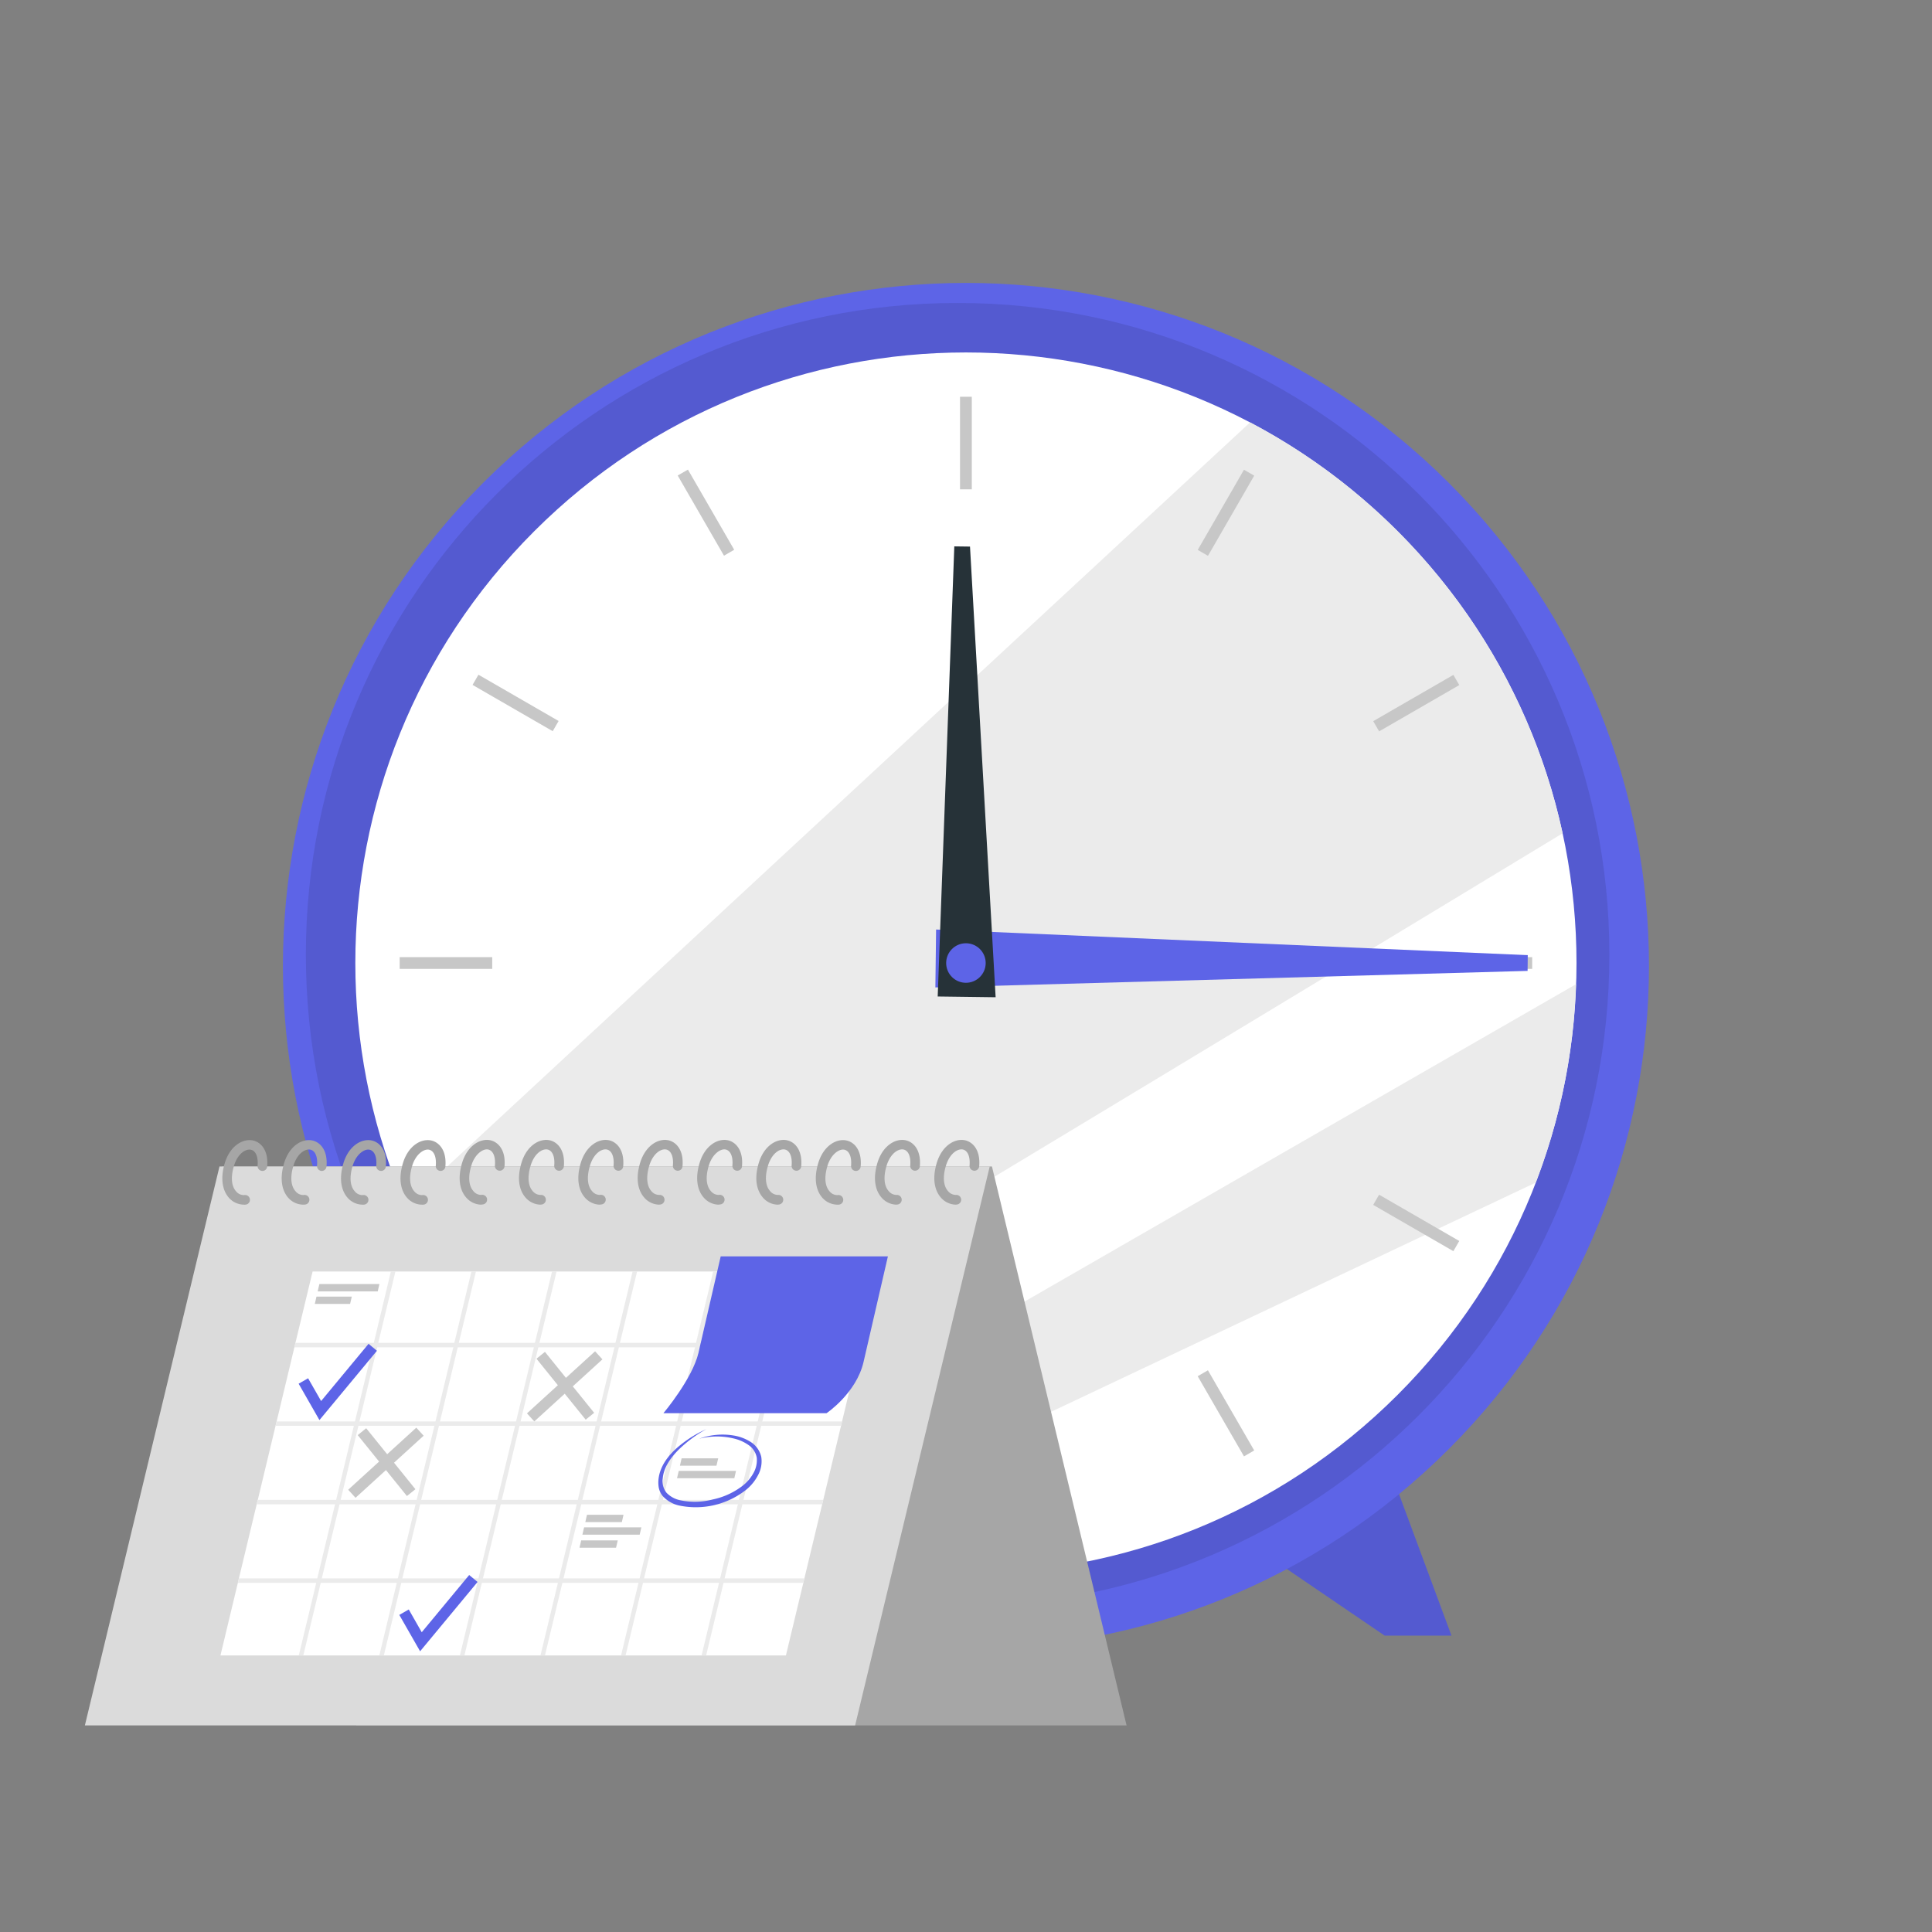
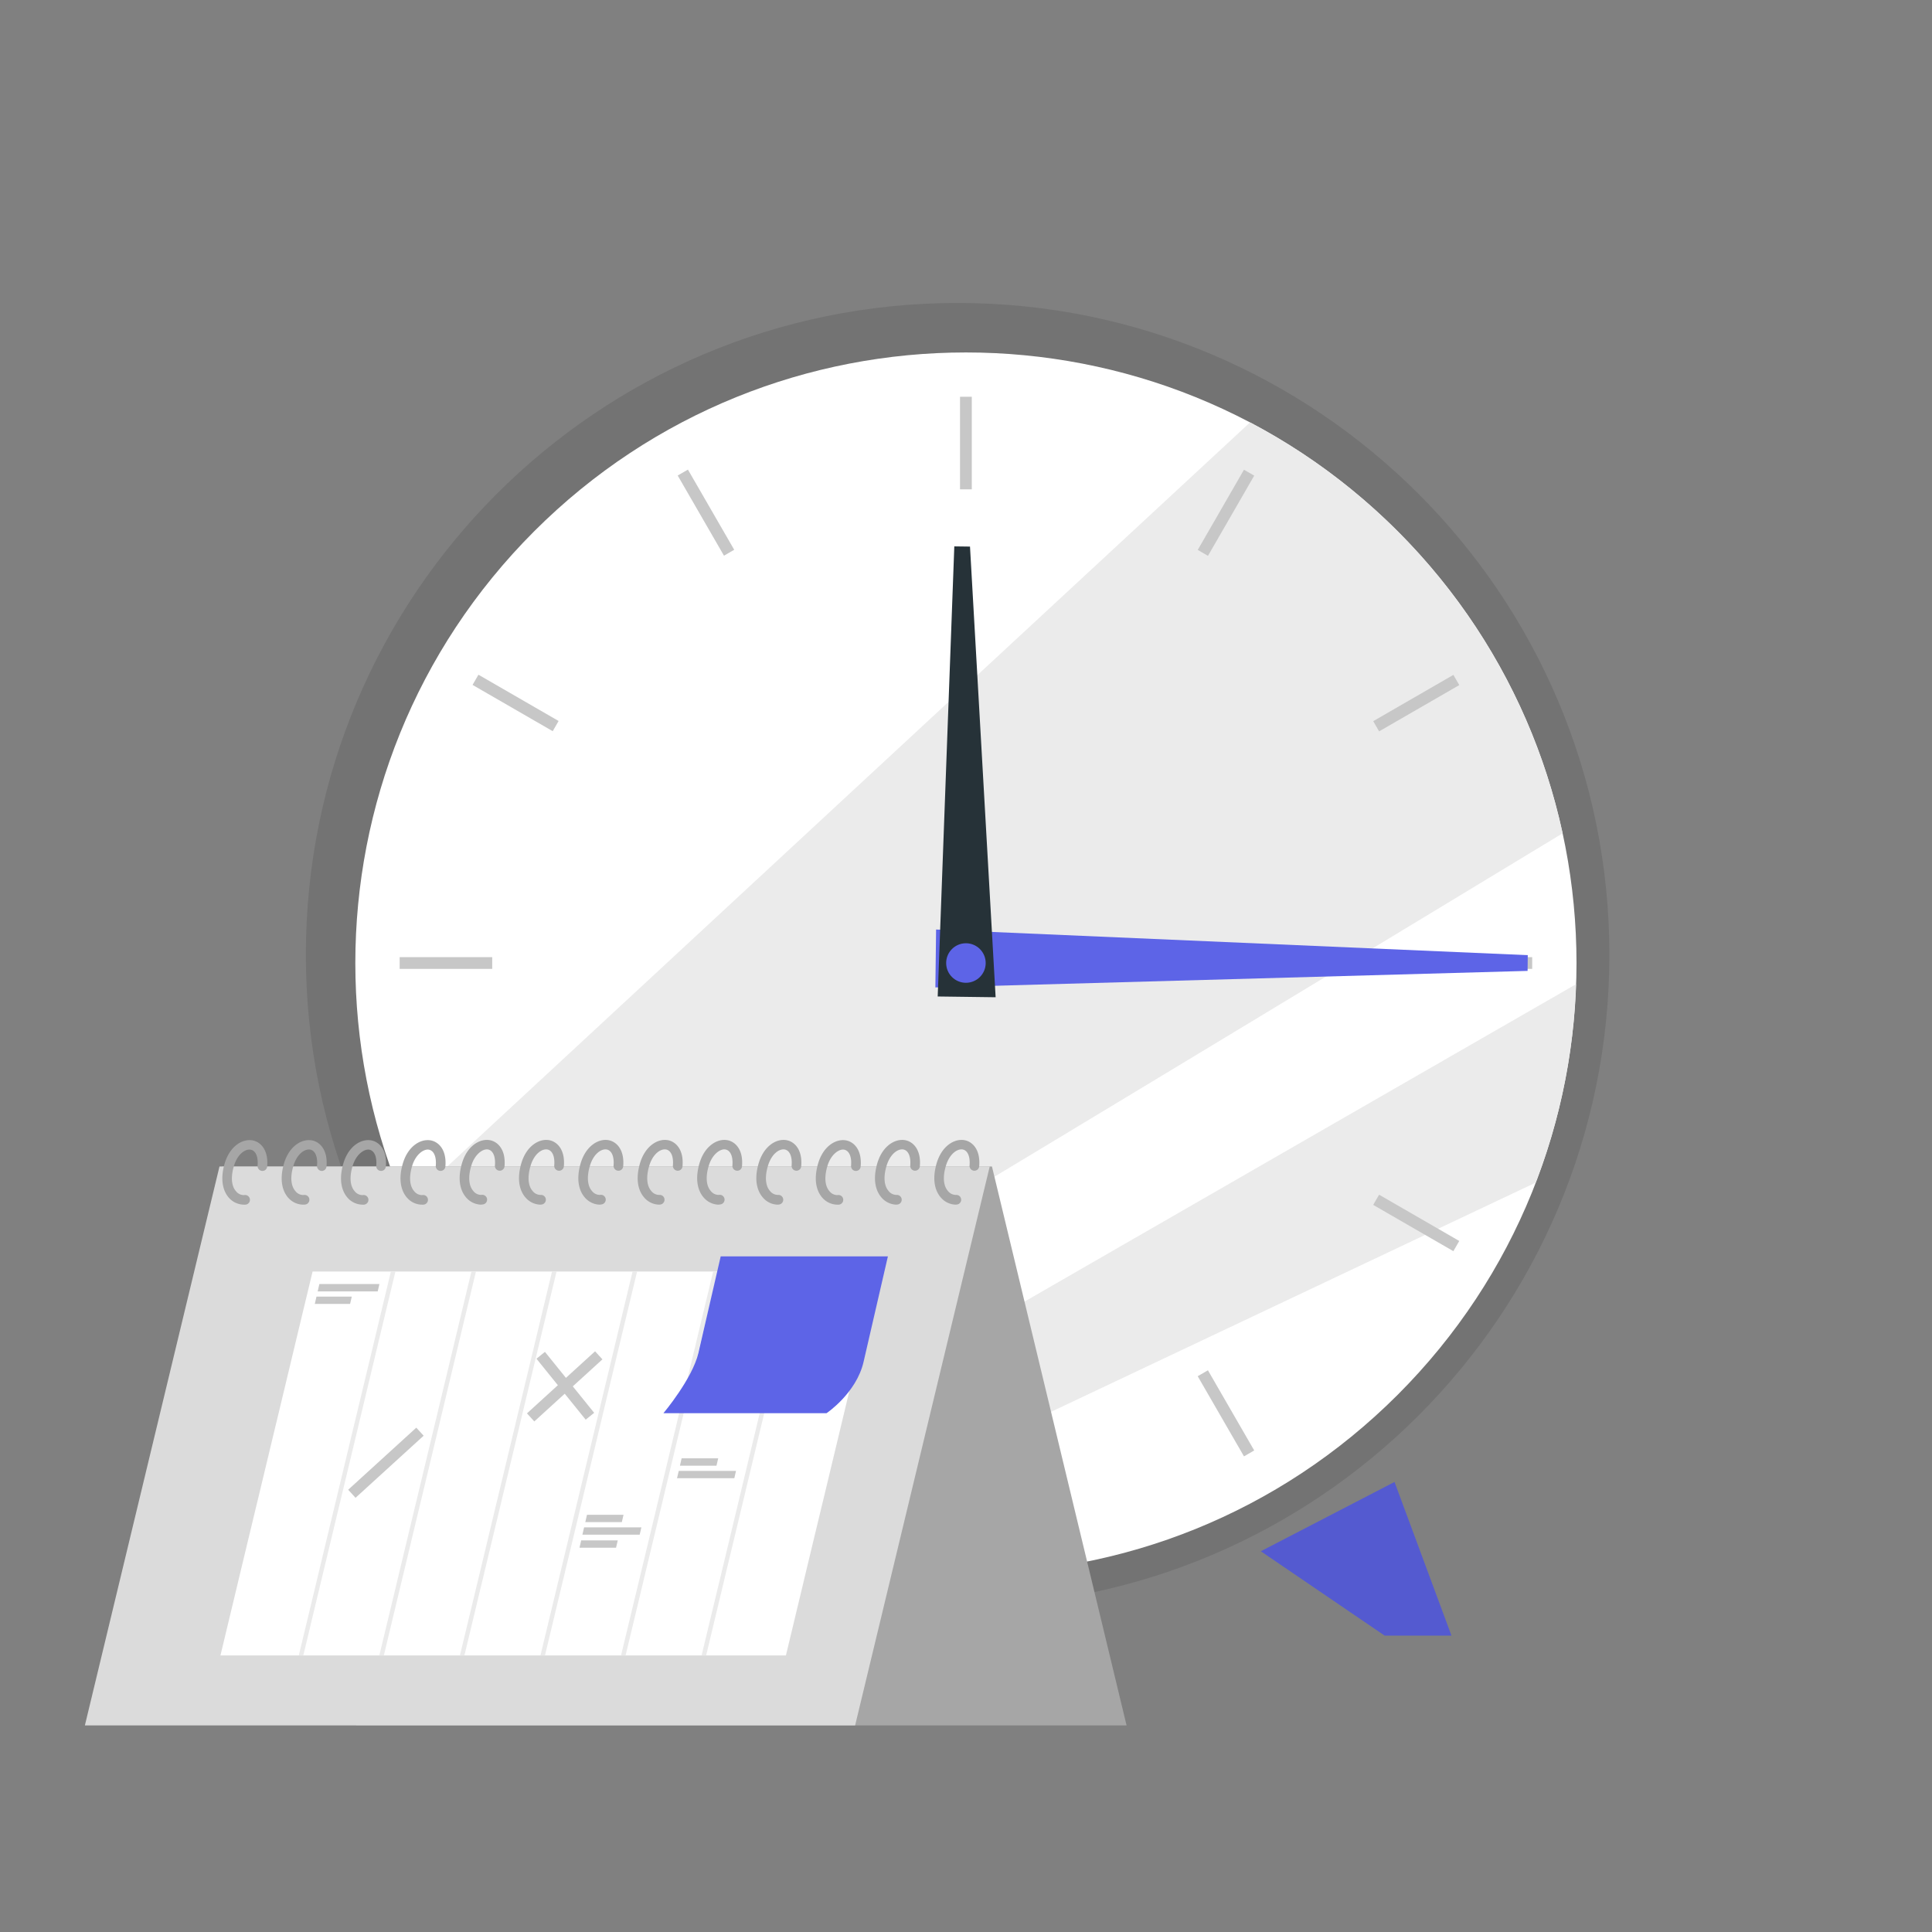
<svg xmlns="http://www.w3.org/2000/svg" width="5852" height="5852" fill="none">
  <rect width="100%" height="100%" fill="#808080" stroke="none" />
  <path fill="#5D64E7" d="m1627.61 4488.88-172.48 465.3h202.48l374.95-255.45-404.95-209.85Z" />
  <path fill="#000" d="m1627.61 4488.88-172.48 465.3h202.48l374.95-255.45-404.95-209.85Z" opacity=".1" />
  <path fill="#5D64E7" d="m4223.95 4488.88 172.48 465.3h-202.47l-374.95-255.45 404.94-209.85Z" />
  <path fill="#000" d="m4223.95 4488.88 172.48 465.3h-202.47l-374.95-255.45 404.94-209.85Z" opacity=".1" />
-   <path fill="#5D64E7" d="M4388.75 4388.75c807.95-807.95 807.95-2117.89 0-2925.83-807.95-807.95-2117.89-807.95-2925.83 0-807.95 807.94-807.95 2117.88 0 2925.83 807.94 807.95 2117.88 807.95 2925.83 0Z" />
+   <path fill="#5D64E7" d="M4388.75 4388.75Z" />
  <path fill="#000" d="M2900.62 4866c1090.31 0 1974.18-883.86 1974.18-1974.17 0-1090.3-883.87-1974.169-1974.18-1974.169-1090.3 0-1974.167 883.869-1974.167 1974.169C926.453 3982.14 1810.32 4866 2900.62 4866Z" opacity=".1" />
  <path fill="#fff" d="M4233.53 4224.82c722.26-722.26 722.26-1893.28 0-2615.54-722.26-722.267-1893.28-722.267-2615.55 0-722.259 722.26-722.259 1893.28 0 2615.54 722.27 722.27 1893.29 722.27 2615.55 0Z" />
  <path fill="#EBEBEB" d="M4733.04 2524.14c-842.19 510.3-2226.36 1347.4-2999.6 1806.29a1850.51 1850.51 0 0 1-505.46-679.63l2558.49-2371.37a1851.137 1851.137 0 0 1 611.16 517.51 1851.276 1851.276 0 0 1 335.41 727.2Zm40.64 457.08a1833.136 1833.136 0 0 1-122.28 601L2345.22 4673.09a1831.057 1831.057 0 0 1-291.38-125.19c696.32-402.65 1969.7-1135.25 2719.84-1566.68Z" />
  <path fill="#C7C7C7" d="M2943.56 1201.78h-35.68v280.36h35.68v-280.36Zm-859.83 220.63-31 17.91 140.18 242.8 31-17.9-140.18-242.81Zm-634.52 621.28-17.84 30.9 242.8 140.18 17.84-30.9-242.8-140.18Zm41.72 855.4h-280.37v35.68h280.37v-35.68Zm183.04 719.96-242.81 140.18 17.84 30.9 242.81-140.18-17.84-30.9Zm518.85 531.88-140.05 242.87 31.01 17.89 140.06-242.88-31.02-17.88Zm750.74 200.91h-35.68v280.37h35.68v-280.37Zm715.25-201.23-31.01 17.9 140.19 242.8 31-17.9-140.18-242.8Zm518.44-531.92-17.84 30.91 242.81 140.18 17.84-30.9-242.81-140.19Zm463.74-719.6h-280.37v35.68h280.37v-35.68Zm-238.71-854.88-242.8 140.19 17.84 30.9 242.8-140.19-17.84-30.9Zm-634.29-621.42-140.05 242.88 31.01 17.89 140.06-242.88-31.02-17.89Z" />
  <path fill="#5D64E7" d="m4627.08 2940.82-1793.83 50.07 2.18-175.38 1792.14 77.65-.49 47.66Z" />
  <path fill="#263238" d="m2938.12 1655.59 77.65 1365.06-175.5-2.3 50.31-1363.37 47.54.61Z" />
  <path fill="#5D64E7" d="M2925.78 2976.86c33.06 0 59.87-26.8 59.87-59.87 0-33.06-26.81-59.87-59.87-59.87-33.07 0-59.87 26.81-59.87 59.87 0 33.07 26.8 59.87 59.87 59.87Z" />
  <path fill="#A6A6A6" d="M3412.36 5226.2H1079.33L671.602 3533.24H3004.64l407.72 1692.96Z" />
  <path fill="#DBDBDB" d="M257.102 5226.2H2590.14l407.72-1692.96H664.829L257.102 5226.2Z" />
  <path fill="#fff" d="m2659.57 3851.34-52.01 216.26-3.15 13.31-53.82 224.61-3.15 13.3-53.82 224.37-3.27 13.3-53.94 224.49-3.15 13.42-52.73 219.89H667.734l52.735-219.89 3.145-13.42 53.944-224.49 3.266-13.3 53.824-224.37 3.265-13.3 53.824-224.61 3.144-13.31 52.01-216.26H2659.57Z" />
  <path fill="#EBEBEB" d="m1197.74 3851.34-52.01 216.26-3.14 13.31-53.83 224.61-3.14 13.3-53.82 224.37-3.27 13.3-53.823 224.49-3.266 13.42-52.734 219.89h-13.668l52.856-219.89 3.145-13.42 53.82-224.49 3.27-13.3 53.7-224.37 3.27-13.3 53.94-224.61 3.15-13.31 51.76-216.26h13.79Zm243.96 0-52.01 216.26-3.14 13.31-53.82 224.61-3.15 13.3-53.82 224.37-3.27 13.3-53.82 224.49-3.27 13.42-52.73 219.89H1149l52.86-219.89 3.14-13.42 53.82-224.49 3.27-13.3 53.7-224.37 3.27-13.3 53.94-224.61 3.15-13.31 51.76-216.26h13.79Zm244.08 0-51.89 216.26-3.26 13.31-53.83 224.61-3.14 13.3-53.82 224.37-3.15 13.3-53.94 224.49-3.27 13.42-52.73 219.89h-13.67l52.85-219.89 3.27-13.42 53.7-224.49 3.27-13.3 53.82-224.37 3.15-13.3 53.94-224.61 3.15-13.31 51.88-216.26h13.67Zm243.96 0-51.89 216.26-3.26 13.31-53.83 224.61-3.14 13.3-53.82 224.37-3.15 13.3-53.94 224.49-3.27 13.42-52.73 219.89h-13.67l52.86-219.89 3.26-13.42 53.7-224.49 3.27-13.3 53.82-224.37 3.15-13.3 53.94-224.61 3.15-13.31 51.88-216.26h13.67Zm244.08 0-51.89 216.26-3.26 13.31-53.71 224.61-3.26 13.3-53.83 224.37-3.14 13.3-53.94 224.49-3.15 13.42-52.73 219.89h-13.79l52.85-219.89 3.27-13.42 53.82-224.49 3.15-13.3 53.82-224.37 3.15-13.3 53.94-224.61 3.14-13.31 51.89-216.26h13.67Zm243.96 0-51.89 216.26-3.26 13.31-53.71 224.61-3.26 13.3-53.82 224.37-3.15 13.3-53.94 224.49-3.15 13.42-52.73 219.89h-13.79l52.85-219.89 3.27-13.42 53.82-224.49 3.15-13.3 53.82-224.37 3.15-13.3 53.94-224.61 3.27-13.31 51.76-216.26h13.67Z" />
-   <path fill="#EBEBEB" d="m2607.55 4067.6-3.14 13.31H891.734l3.145-13.31H2607.55Zm-56.96 237.92-3.15 13.3H834.648l3.266-13.3H2550.59Zm-56.97 237.66-3.27 13.31H777.555l3.265-13.31h1712.8Zm-57.21 237.8-3.15 13.42H720.469l3.145-13.42H2436.41Z" />
-   <path fill="#C7C7C7" d="m1109.2 4326.15-25.69 20.75 149.08 184.63 25.69-20.75-149.08-184.63Z" />
  <path fill="#C7C7C7" d="m1260.98 4324.35-206.31 188.05 22.25 24.4 206.3-188.05-22.24-24.4Zm389.65-229.57-25.69 20.74 149.08 184.63 25.69-20.74-149.08-184.63Z" />
  <path fill="#C7C7C7" d="m1802.47 4093.04-206.31 188.06 22.25 24.4 206.31-188.05-22.25-24.41Z" />
-   <path fill="#5D64E7" d="m967.57 4301.4-63.015-110.18 28.665-16.45 39.43 68.94 143.69-173.32 25.4 21.04-174.17 209.97Zm304.92 700.31-63.01-110.18 28.66-16.45 39.31 68.94 143.69-173.33 25.4 21.05-174.05 209.97Zm867.1-672.85a388.727 388.727 0 0 0-83.7 61.93c-24.19 24.19-45.36 53.58-48.38 86.6a57.11 57.11 0 0 0 1.01 23.1 57.077 57.077 0 0 0 10.12 20.8 80.277 80.277 0 0 0 41.24 22.86c33.13 6.95 67.42 6.08 100.15-2.54a222.096 222.096 0 0 0 90.84-42.45 124.37 124.37 0 0 0 31.56-37.74c7.86-13.97 11.28-30 9.8-45.96a58.592 58.592 0 0 0-8.67-21.95 58.506 58.506 0 0 0-16.61-16.75 127.885 127.885 0 0 0-46.08-19.96 214.736 214.736 0 0 0-102.93 1.09 205.534 205.534 0 0 1 104.74-9.68 136.35 136.35 0 0 1 50.8 19.23 72.535 72.535 0 0 1 20.78 19.55 72.534 72.534 0 0 1 11.64 26.05 87.862 87.862 0 0 1-9.92 55.4 140.144 140.144 0 0 1-34.71 43.06c-28.54 22.82-61.79 39-97.36 47.36a246.132 246.132 0 0 1-108.26 1.02 94.646 94.646 0 0 1-48.38-28.43 58.75 58.75 0 0 1-12.1-26.73c-1.45-9.42-1.45-19 0-28.42 5.57-37.62 29.64-67.73 55.76-91.08a355.882 355.882 0 0 1 88.66-56.36Z" />
  <path fill="#C7C7C7" d="M1144.16 3911.58H962.25l5.08-22.26h181.91l-5.08 22.26Zm-83.7 37.97H953.539l5.08-22.13h106.921l-5.08 22.13Zm823.08 660.88h-110.67l5.08-22.13h110.67l-5.08 22.13Zm-17.54 77.53h-110.67l5.08-22.13h110.79l-5.2 22.13Zm71.6-39.43h-173.56l5.2-22.25h173.44l-5.08 22.25Zm232.59-209h-110.67l5.08-22.26h110.8l-5.21 22.26Zm54.07 37.98H2050.7l5.2-22.14h173.44l-5.08 22.14Z" />
  <path fill="#5D64E7" d="M2689.44 3805.5s-51.77 224.37-73.66 319.43c-21.89 95.07-112.12 155.55-112.12 155.55h-494.09s87.93-104.63 105.83-182.28l67.61-292.7h506.43Z" />
  <path fill="#A6A6A6" d="M737.76 3648.87a61.517 61.517 0 0 1-24.779-5.99 61.54 61.54 0 0 1-20.215-15.54c-12.095-13.91-29.149-45.84-12.095-103.78 16.087-53.09 54.67-74.99 84.666-69.3 22.981 4.35 48.381 27.7 43.906 79.1a14.29 14.29 0 0 1-1.491 5.52 14.314 14.314 0 0 1-3.535 4.48 14.21 14.21 0 0 1-5.012 2.75c-1.838.56-3.772.75-5.686.55a14.693 14.693 0 0 1-9.894-5.2 14.736 14.736 0 0 1-3.411-10.64c2.299-26.73-5.563-45.11-20.319-48.38-16.692-3.15-40.398 12.94-51.284 49.11-9.918 33.02-7.862 60.47 5.927 76.32a30.481 30.481 0 0 0 24.795 12.09 14.56 14.56 0 0 1 5.989-.05 14.47 14.47 0 0 1 5.509 2.35 14.577 14.577 0 0 1 4.106 4.36 14.617 14.617 0 0 1 1.604 11.61 14.654 14.654 0 0 1-7.437 9.07 14.754 14.754 0 0 1-5.78 1.57c-1.853.11-3.711.11-5.564 0Zm180.219 0a61.062 61.062 0 0 1-25.054-5.88 61.111 61.111 0 0 1-20.424-15.65c-12.095-13.91-29.15-45.84-12.095-103.78 15.965-53.09 54.67-74.99 84.666-69.3 22.981 4.35 48.38 27.7 43.905 79.1a14.383 14.383 0 0 1-5.059 9.96 14.339 14.339 0 0 1-4.995 2.75c-1.831.58-3.759.78-5.67.59a14.714 14.714 0 0 1-9.752-5.4 14.75 14.75 0 0 1-3.189-10.68c2.298-26.73-5.564-45.12-20.32-48.38-16.812-3.15-40.398 12.94-51.284 49.1-10.039 33.02-7.862 60.48 5.927 76.32a30.423 30.423 0 0 0 10.951 9.02 30.44 30.44 0 0 0 13.844 3.08 14.56 14.56 0 0 1 5.989-.05 14.47 14.47 0 0 1 5.509 2.35 14.633 14.633 0 0 1 5.71 15.97 14.654 14.654 0 0 1-7.437 9.07 14.75 14.75 0 0 1-5.78 1.57c-1.808.18-3.625.26-5.442.24Zm179.131 0c-8.57-.25-17-2.29-24.73-6s-14.59-9-20.14-15.53c-12.1-13.91-29.15-45.84-12.1-103.78 15.97-53.09 54.67-74.99 84.67-69.3 22.98 4.35 48.38 27.7 43.9 79.1a14.362 14.362 0 0 1-5.06 9.96 14.281 14.281 0 0 1-4.99 2.75c-1.83.58-3.76.78-5.67.59-3.87-.33-7.44-2.19-9.93-5.16-2.5-2.97-3.71-6.81-3.38-10.68 2.3-26.73-5.56-45.11-20.44-48.38-14.87-3.27-40.27 12.94-51.16 49.11-10.04 33.02-7.86 60.47 5.93 76.32a30.36 30.36 0 0 0 10.68 8.87c4.19 2.1 8.82 3.2 13.51 3.22 1.97-.43 4.01-.45 5.99-.05 1.97.39 3.85 1.19 5.5 2.35 1.66 1.15 3.06 2.64 4.11 4.36 1.05 1.72 1.74 3.64 2.02 5.64.27 2 .13 4.03-.41 5.97-.55 1.94-1.5 3.75-2.78 5.31a14.647 14.647 0 0 1-4.66 3.76c-1.8.91-3.77 1.45-5.78 1.57-1.69.09-3.39.09-5.08 0Zm179.73 0a60.544 60.544 0 0 1-24.49-6.03 60.432 60.432 0 0 1-19.9-15.5c-12.09-13.91-29.27-45.84-12.09-103.78 15.96-53.09 54.67-74.99 84.66-69.3 22.98 4.35 48.38 27.7 44.03 79.1-.17 1.91-.71 3.76-1.59 5.46a14.633 14.633 0 0 1-8.54 7.17c-1.83.57-3.75.78-5.65.61-1.91-.16-3.76-.7-5.46-1.59a14.57 14.57 0 0 1-4.44-3.55 14.653 14.653 0 0 1-2.73-4.99c-.57-1.82-.79-3.74-.62-5.65 2.18-26.73-5.56-45.11-20.44-48.38-14.88-3.27-40.28 12.94-51.16 49.11-10.04 33.02-7.86 60.47 5.92 76.32a30.52 30.52 0 0 0 10.68 8.89c4.2 2.1 8.82 3.19 13.52 3.2 1.97-.43 4.01-.45 5.98-.05 1.98.39 3.86 1.19 5.51 2.35 1.66 1.15 3.06 2.64 4.11 4.36 1.05 1.72 1.74 3.64 2.02 5.64.27 2 .13 4.03-.42 5.97a14.53 14.53 0 0 1-2.77 5.31 14.758 14.758 0 0 1-4.66 3.76c-1.8.91-3.77 1.45-5.78 1.57-1.9.11-3.79.11-5.69 0Zm179.74 0c-8.63-.32-17.1-2.46-24.86-6.27a61.334 61.334 0 0 1-20.13-15.87c-12.1-13.9-29.15-45.84-12.1-103.77 15.97-53.1 54.67-74.99 84.67-69.31 22.98 4.36 48.38 27.7 44.02 79.11-.16 1.9-.7 3.76-1.59 5.45-.88 1.7-2.09 3.21-3.56 4.44a14.352 14.352 0 0 1-4.98 2.73c-1.82.58-3.74.79-5.65.62-1.91-.17-3.76-.71-5.46-1.59-1.69-.88-3.2-2.09-4.43-3.56a14.727 14.727 0 0 1-2.74-4.98c-.57-1.83-.78-3.75-.61-5.65 2.17-26.73-5.57-45.12-20.45-48.39-14.87-3.26-40.27 12.95-51.16 49.11-10.04 33.02-7.98 60.48 5.93 76.32 2.82 3.76 6.47 6.81 10.67 8.9 4.2 2.1 8.82 3.2 13.52 3.2 1.97-.43 4.01-.45 5.99-.06 1.98.4 3.85 1.2 5.51 2.35 1.65 1.16 3.05 2.64 4.1 4.36 1.06 1.72 1.74 3.64 2.02 5.64.28 2 .14 4.04-.41 5.98-.55 1.94-1.49 3.75-2.77 5.31a14.52 14.52 0 0 1-4.67 3.75c-1.8.92-3.77 1.45-5.78 1.57-1.68.29-3.38.49-5.08.61Zm179.74 0a61.511 61.511 0 0 1-24.86-6.27 61.268 61.268 0 0 1-20.14-15.87c-12.09-13.9-29.15-45.84-12.09-103.77 15.96-53.1 54.67-74.99 84.66-69.31 22.98 4.36 48.38 27.7 44.03 79.11a14.55 14.55 0 0 1-5.14 9.97 14.552 14.552 0 0 1-5.02 2.74c-1.84.57-3.77.77-5.69.59a14.759 14.759 0 0 1-13.3-15.84c2.3-26.73-5.44-45.12-20.32-48.39-16.69-3.14-40.4 12.95-51.28 49.11-9.92 33.02-7.87 60.48 5.92 76.32 2.9 3.82 6.65 6.9 10.96 9 4.31 2.1 9.05 3.16 13.84 3.1 3.68-.22 7.3.95 10.15 3.29 2.85 2.34 4.71 5.66 5.21 9.31a14.617 14.617 0 0 1-11.37 16.3c-1.84.32-3.7.52-5.56.61Zm179.73 0a61.552 61.552 0 0 1-24.86-6.27 61.334 61.334 0 0 1-20.13-15.87c-12.1-13.9-29.15-45.84-12.1-103.77 16.09-53.1 54.79-74.99 84.67-69.31 22.98 4.36 48.38 27.7 44.02 79.11-.15 1.91-.68 3.79-1.56 5.5s-2.1 3.23-3.57 4.47a14.643 14.643 0 0 1-5.02 2.74c-1.84.57-3.77.77-5.69.59-3.85-.37-7.41-2.24-9.9-5.2a14.803 14.803 0 0 1-3.41-10.64c2.3-26.73-5.56-45.12-20.32-48.39-16.69-3.14-40.39 12.95-51.28 49.11-9.92 33.02-7.86 60.48 5.93 76.32a30.493 30.493 0 0 0 24.19 12.1c1.97-.43 4.01-.45 5.99-.06 1.97.4 3.85 1.2 5.51 2.35 1.65 1.16 3.05 2.64 4.1 4.36 1.06 1.72 1.74 3.64 2.02 5.64.27 2 .13 4.04-.41 5.98-.55 1.94-1.5 3.75-2.78 5.31a14.483 14.483 0 0 1-4.66 3.75c-1.8.92-3.77 1.45-5.78 1.57-1.64.29-3.3.49-4.96.61Zm179.73 0c-8.63-.32-17.1-2.46-24.85-6.27a61.268 61.268 0 0 1-20.14-15.87c-12.1-13.9-29.15-45.84-12.1-103.77 16.09-53.1 54.67-74.99 84.67-69.31 22.98 4.36 48.38 27.7 43.91 79.11-.12 1.92-.63 3.79-1.49 5.51-.87 1.72-2.07 3.25-3.54 4.49a14.185 14.185 0 0 1-5.01 2.74c-1.84.57-3.77.76-5.69.56-3.85-.37-7.4-2.24-9.89-5.2a14.714 14.714 0 0 1-3.41-10.64c2.3-26.73-5.57-45.12-20.32-48.39-16.69-3.14-40.4 12.95-51.29 49.11-9.91 33.02-7.86 60.48 5.93 76.32 2.89 3.83 6.64 6.91 10.95 9.01a30.46 30.46 0 0 0 13.85 3.09 14.621 14.621 0 0 1 15.36 12.6 14.617 14.617 0 0 1-11.37 16.3c-1.84.31-3.7.51-5.57.61Zm180.09 0a61.317 61.317 0 0 1-24.8-6.27 61.242 61.242 0 0 1-20.07-15.87c-12.09-13.9-29.15-45.84-12.09-103.77 15.96-53.1 54.67-74.99 84.66-69.31 22.98 4.36 48.38 27.7 43.91 79.11a14.446 14.446 0 0 1-5.06 9.96 14.579 14.579 0 0 1-5 2.75c-1.83.57-3.76.77-5.67.59-3.86-.34-7.43-2.2-9.93-5.17a14.624 14.624 0 0 1-3.37-10.67c2.3-26.73-5.56-45.12-20.44-48.39-14.88-3.26-40.28 12.95-51.16 49.11-10.04 33.02-7.87 60.48 5.92 76.32 2.83 3.74 6.49 6.78 10.68 8.88 4.2 2.1 8.82 3.2 13.51 3.22 1.97-.43 4.01-.45 5.99-.06 1.98.4 3.86 1.2 5.51 2.35 1.66 1.16 3.05 2.64 4.11 4.36 1.05 1.72 1.74 3.64 2.01 5.64.28 2 .14 4.04-.41 5.98-.55 1.94-1.49 3.75-2.77 5.31a14.52 14.52 0 0 1-4.67 3.75c-1.79.92-3.76 1.45-5.78 1.57-1.68.29-3.37.5-5.08.61Zm179.26 0a60.508 60.508 0 0 1-24.83-6.21 60.412 60.412 0 0 1-20.04-15.93c-12.1-13.9-29.27-45.84-12.1-103.77 15.97-53.1 54.67-74.99 84.67-69.31 23.1 4.36 48.38 27.7 44.02 79.11a14.362 14.362 0 0 1-5.06 9.96 14.443 14.443 0 0 1-4.99 2.75c-1.83.57-3.76.77-5.67.59-3.86-.34-7.44-2.2-9.93-5.17-2.5-2.97-3.71-6.81-3.37-10.67 2.17-26.73-5.57-45.12-20.44-48.39-16.7-3.14-40.28 12.95-51.17 49.11-10.04 33.02-7.86 60.48 5.93 76.32 2.89 3.83 6.64 6.91 10.95 9.01 4.31 2.11 9.05 3.16 13.84 3.09 3.68-.22 7.31.95 10.16 3.29a14.65 14.65 0 0 1 5.21 9.31c.5 3.65-.39 7.36-2.5 10.38-2.1 3.02-5.27 5.14-8.87 5.92-1.93.32-3.86.52-5.81.61Zm179.73 0a61.53 61.53 0 0 1-24.51-6.09 61.45 61.45 0 0 1-20-15.44c-12.09-13.91-29.15-45.84-12.09-103.78 15.96-53.09 54.67-74.99 84.66-69.3 22.98 4.35 48.38 27.7 44.03 79.1-.14 1.91-.65 3.78-1.52 5.49-.87 1.71-2.07 3.23-3.54 4.47a14.37 14.37 0 0 1-4.99 2.75c-1.84.58-3.76.78-5.67.59-1.92-.15-3.79-.68-5.51-1.56-1.71-.88-3.23-2.1-4.47-3.57a14.643 14.643 0 0 1-2.74-5.02c-.57-1.84-.77-3.77-.59-5.69 2.18-26.73-5.56-45.11-20.44-48.38-14.88-3.27-40.28 12.94-51.16 49.11-10.04 33.02-7.86 60.47 5.92 76.32a30.52 30.52 0 0 0 10.68 8.89c4.2 2.1 8.82 3.19 13.51 3.2 1.98-.43 4.02-.45 5.99-.05 1.98.39 3.86 1.19 5.51 2.35 1.66 1.15 3.06 2.64 4.11 4.36 1.05 1.72 1.74 3.64 2.02 5.64.27 2 .13 4.03-.42 5.97a14.53 14.53 0 0 1-2.77 5.31 14.758 14.758 0 0 1-4.66 3.76c-1.8.91-3.77 1.45-5.78 1.57-1.86.1-3.71.1-5.57 0Zm179.74 0a61.511 61.511 0 0 1-24.86-6.27 61.371 61.371 0 0 1-20.14-15.87c-12.09-13.9-29.15-45.84-12.09-103.77 15.96-53.1 54.67-74.99 84.66-69.31 22.98 4.36 48.38 27.7 44.03 79.11-.17 1.9-.71 3.76-1.59 5.45a14.533 14.533 0 0 1-8.54 7.17c-1.83.58-3.75.79-5.65.62-1.91-.17-3.77-.71-5.46-1.59-1.7-.88-3.21-2.09-4.44-3.56a14.702 14.702 0 0 1-2.73-4.98 14.44 14.44 0 0 1-.62-5.65c2.18-26.73-5.56-45.12-20.44-48.39-16.69-3.14-40.28 12.95-51.28 49.11-9.92 33.02-7.86 60.48 5.92 76.32 2.83 3.74 6.49 6.78 10.68 8.88 4.2 2.1 8.82 3.2 13.51 3.22 3.7-.27 7.36.88 10.24 3.21 2.88 2.32 4.77 5.66 5.3 9.32.52 3.67-.37 7.4-2.49 10.44a14.588 14.588 0 0 1-8.93 5.93c-1.69.29-3.38.49-5.08.61Zm179.73 0c-8.63-.32-17.1-2.46-24.86-6.27a61.334 61.334 0 0 1-20.13-15.87c-12.1-13.9-29.15-45.84-12.1-103.77 15.97-53.1 54.67-74.99 84.67-69.31 22.98 4.36 48.38 27.7 44.02 79.11-.15 1.91-.68 3.79-1.56 5.5s-2.1 3.23-3.57 4.47a14.643 14.643 0 0 1-5.02 2.74c-1.84.57-3.77.77-5.69.59-3.85-.37-7.41-2.24-9.89-5.2a14.766 14.766 0 0 1-3.42-10.64c2.3-26.73-5.56-45.12-20.32-48.39-16.69-3.14-40.27 12.95-51.28 49.11-9.92 33.02-7.86 60.48 5.93 76.32 2.89 3.83 6.64 6.91 10.95 9.01 4.31 2.11 9.05 3.16 13.84 3.09 3.68-.22 7.31.95 10.15 3.29a14.62 14.62 0 0 1 2.72 19.69 14.617 14.617 0 0 1-8.88 5.92c-1.84.32-3.69.52-5.56.61Z" />
</svg>